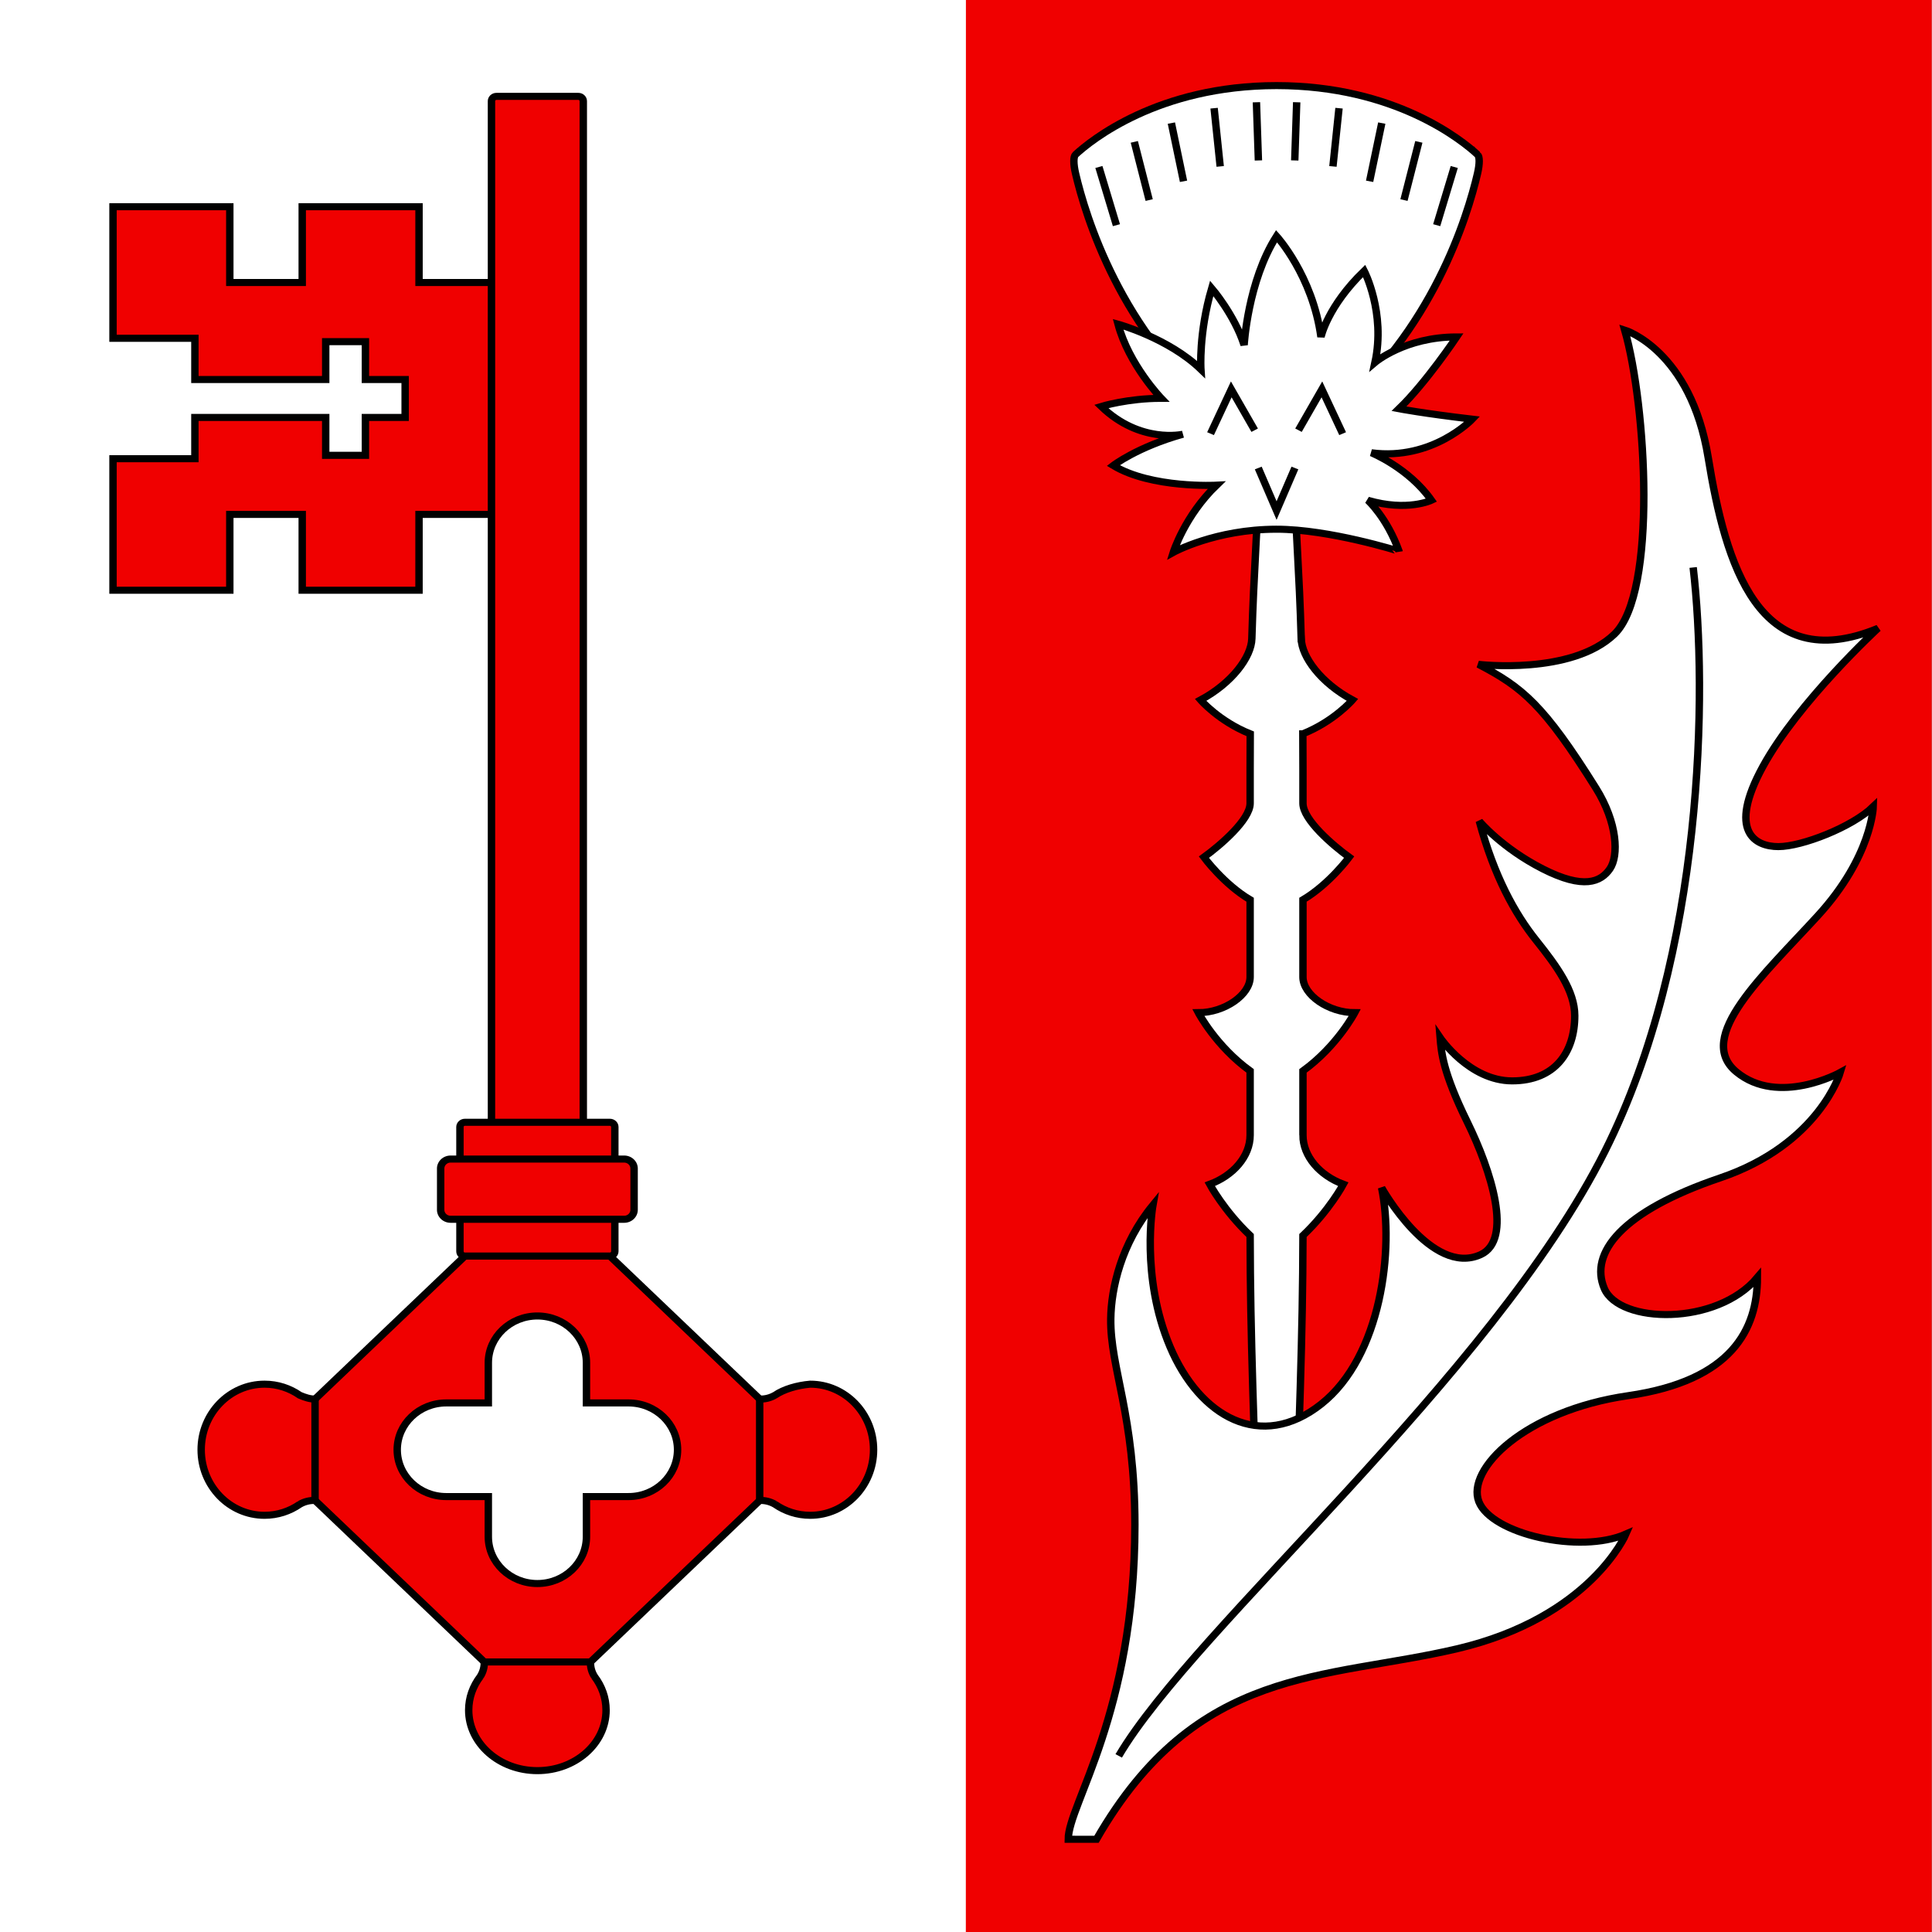
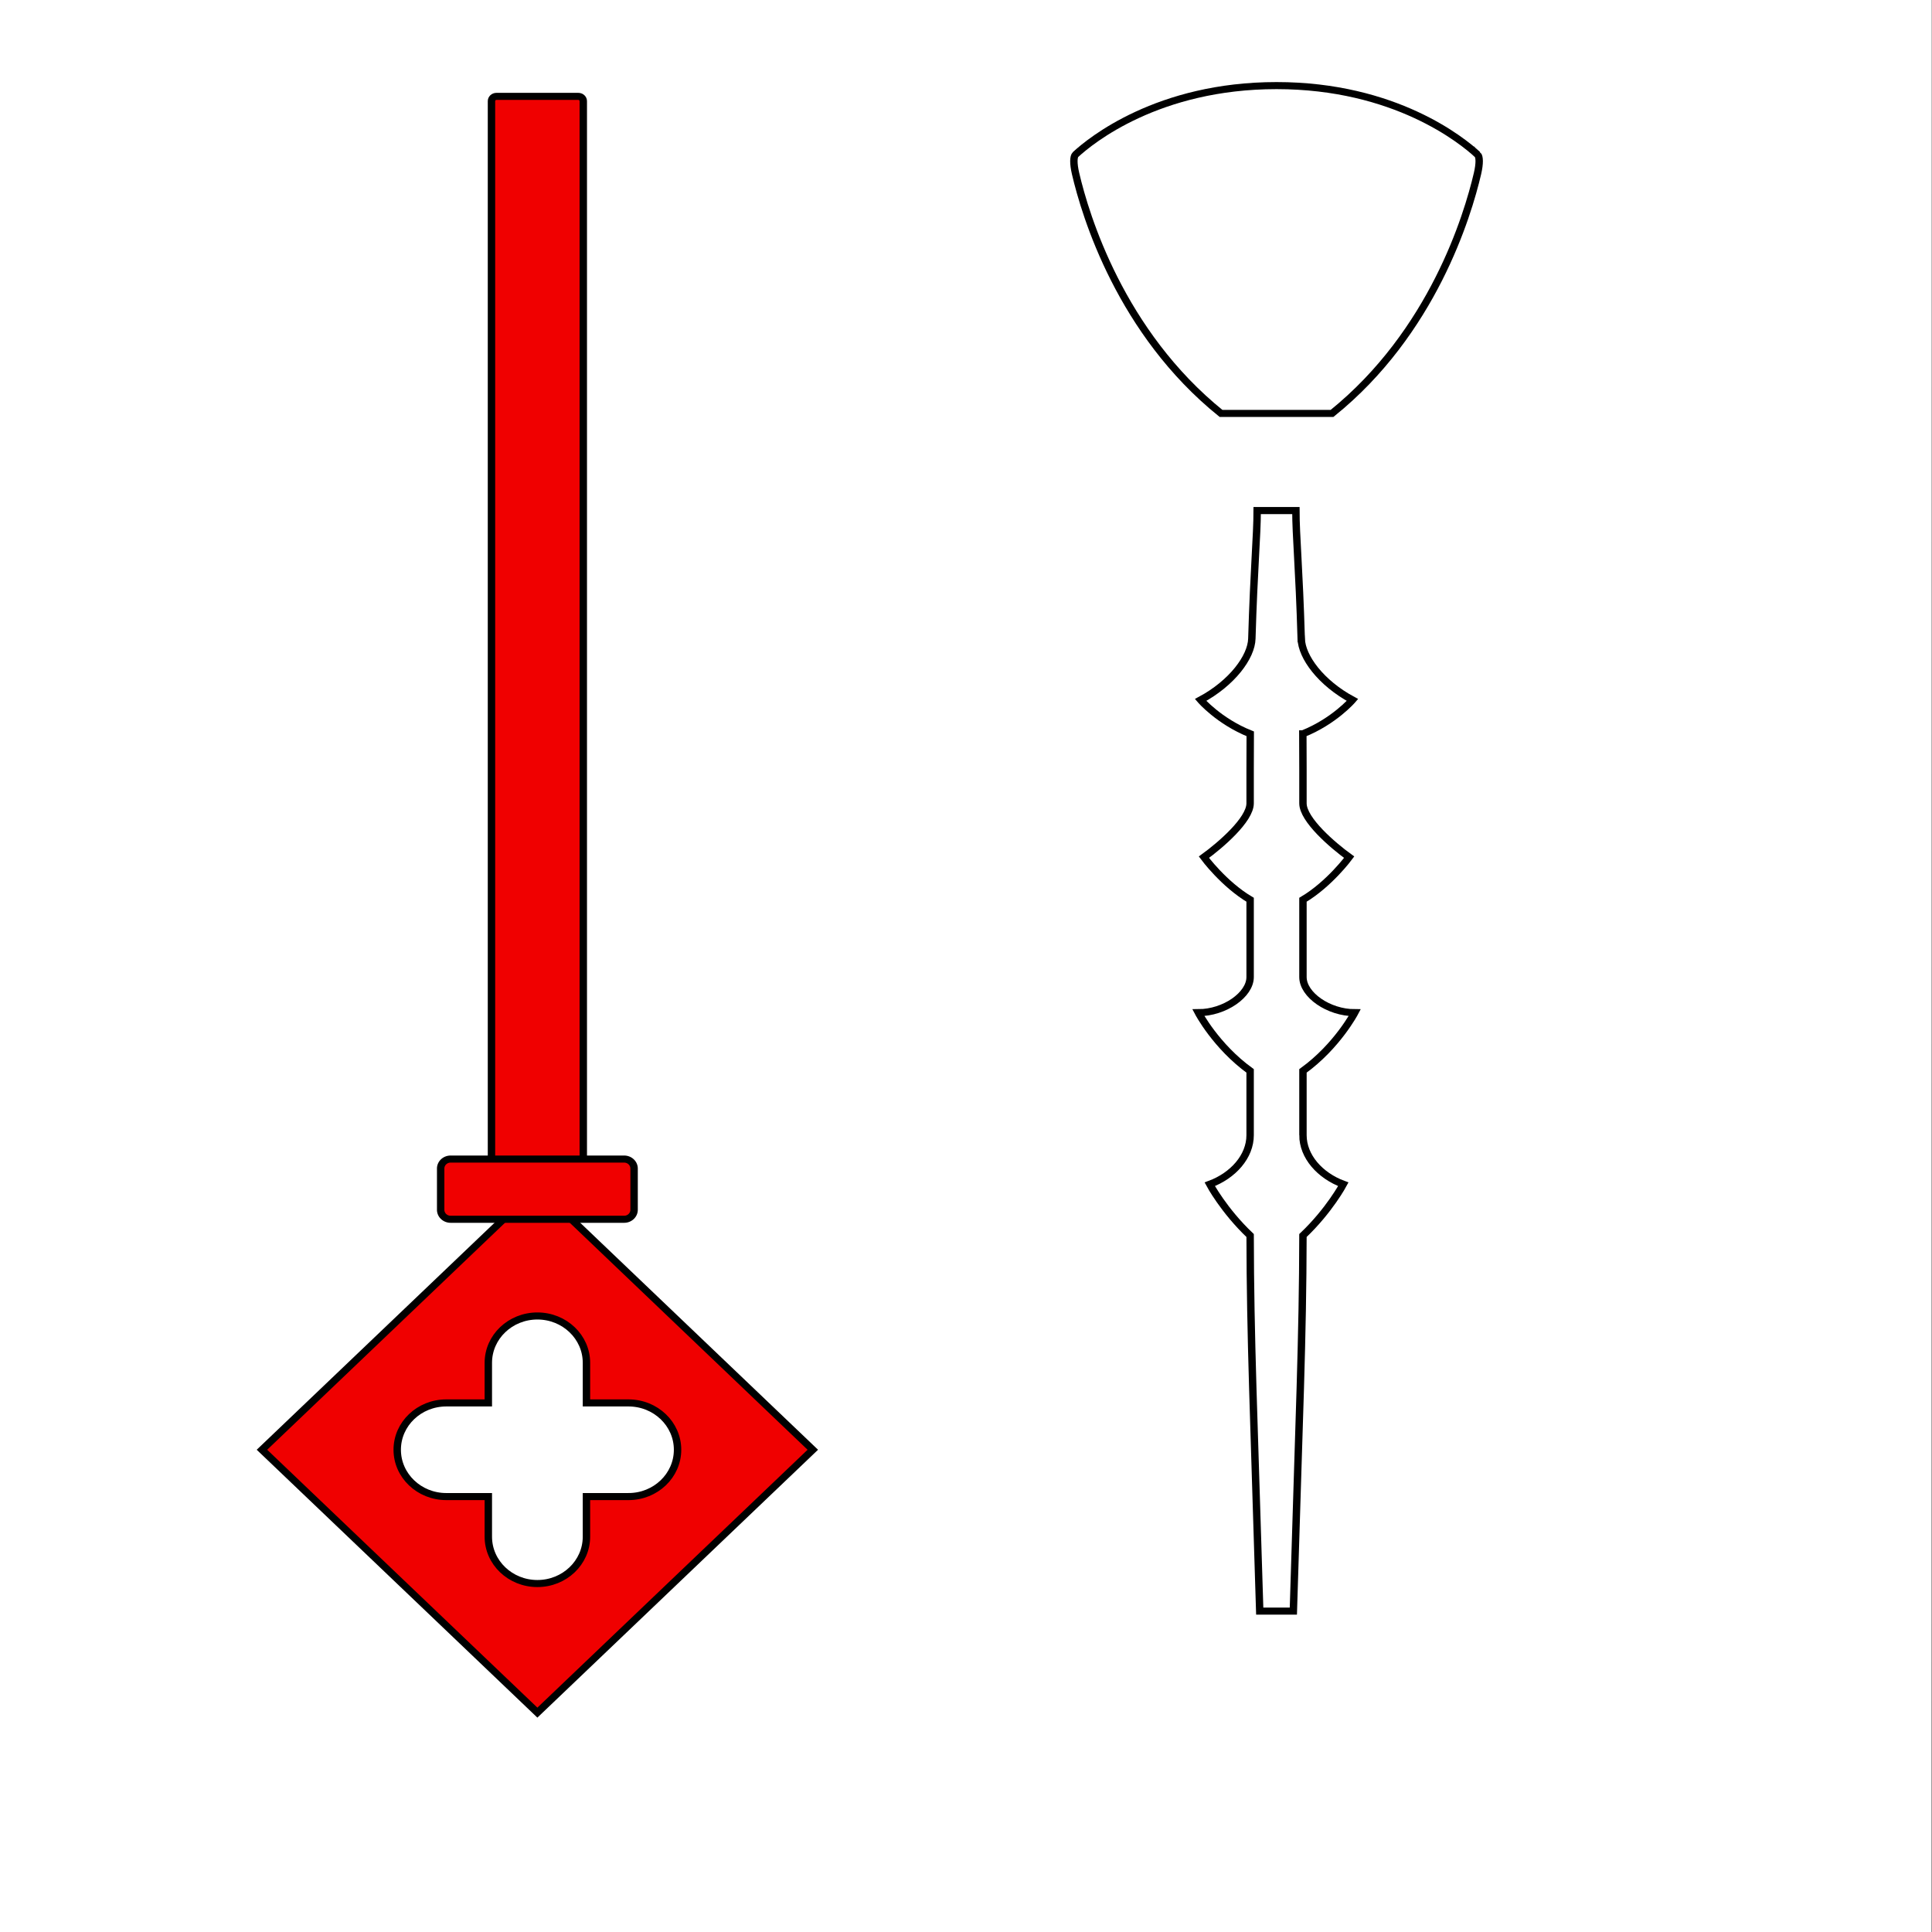
<svg xmlns="http://www.w3.org/2000/svg" xmlns:ns1="http://sodipodi.sourceforge.net/DTD/sodipodi-0.dtd" xmlns:ns2="http://www.inkscape.org/namespaces/inkscape" version="1.0" width="750" height="750.001" id="svg7180" ns1:docname="CHE Bussy-Chardonney Flag.svg" ns2:version="0.92.3 (2405546, 2018-03-11)">
  <rect width="100%" height="100%" fill="#333333" stroke="none" />
  <ns1:namedview pagecolor="#ffffff" bordercolor="#666666" borderopacity="1" objecttolerance="10" gridtolerance="10" guidetolerance="10" ns2:pageopacity="0" ns2:pageshadow="2" ns2:window-width="1920" ns2:window-height="1017" id="namedview8" showgrid="false" ns2:zoom="0.90437792" ns2:cx="315.93801" ns2:cy="274.09656" ns2:window-x="-8" ns2:window-y="-8" ns2:window-maximized="1" ns2:current-layer="g874" />
  <defs id="defs7183" />
  <g style="stroke-width:0.563" id="g874" transform="matrix(1.47,0,0,1.403,-7.233,-6.901)">
    <path id="path815" d="M 515.06,4.92 H 4.92 l 1.37e-5,534.677 H 515.02 Z" ns2:connector-curvature="0" style="fill:#ffffff;stroke-width:0.563" ns1:nodetypes="ccccc" />
-     <path id="path817" d="m 260,4.92 -0.02,534.677 H 515.06 L 515.06,4.92 Z" ns2:connector-curvature="0" style="fill:#f00000;stroke-width:0.563" ns1:nodetypes="ccccc" />
    <g id="g845" style="stroke:#000000;stroke-width:1.259;stroke-miterlimit:4;stroke-dasharray:none">
      <g id="g831" style="fill:#f00000;stroke-width:1.259;stroke-miterlimit:4;stroke-dasharray:none" transform="translate(-10.636,-18.952)">
        <path id="path821" d="m 157.47,352.27 -72.735,72.736 72.735,72.737 72.737,-72.737 z m 24.06,85.691 h -11.103 v 11.106 c 0,7.155 -5.8,12.955 -12.957,12.955 -7.154,0 -12.956,-5.8 -12.956,-12.955 V 437.96 H 133.41 c -7.155,0 -12.955,-5.799 -12.955,-12.955 0,-7.153 5.8,-12.956 12.955,-12.956 h 11.104 v -11.103 c 0,-7.155 5.801,-12.955 12.956,-12.955 7.155,0 12.957,5.8 12.957,12.955 v 11.103 h 11.104 c 7.156,0 12.955,5.803 12.955,12.956 0,7.156 -5.798,12.955 -12.955,12.955 z" ns2:connector-curvature="0" style="stroke-width:1.955;stroke-miterlimit:4;stroke-dasharray:none" />
-         <path id="path823" d="m 172.55,487.75 c -0.74,-1.212 -1.106,-2.614 -1.053,-4.033 h -28.06 c 0.054,1.419 -0.312,2.821 -1.052,4.033 l 0.004,-0.003 c -1.932,2.66 -3.06,5.86 -3.06,9.304 0,9.247 8.12,16.741 18.138,16.741 10.018,0 18.14,-7.495 18.14,-16.74 0,-3.445 -1.13,-6.643 -3.061,-9.305 z m 47.656,-77.83 c -1.041,0.645 -2.5,1.124 -4.032,1.054 v 28.06 c 1.418,-0.054 2.821,0.312 4.033,1.051 l -0.003,-0.003 c 2.66,1.93 5.86,3.06 9.304,3.06 9.246,0 16.741,-8.122 16.741,-18.14 0,-10.018 -7.495,-18.14 -16.741,-18.14 -3.463,0.316 -6.925,1.379 -9.302,3.058 z m -121.45,1.054 v 28.06 c -1.419,-0.054 -2.822,0.311 -4.034,1.051 l 0.003,-0.003 c -2.66,1.93 -5.86,3.06 -9.302,3.06 -9.247,0 -16.742,-8.122 -16.742,-18.14 0,-10.018 7.495,-18.14 16.742,-18.14 3.443,0 6.642,1.133 9.302,3.063 1.371,0.618 2.779,1.089 4.031,1.049 z m 27.457,-244.77 h 25.942 V 102.045 H 126.213 V 81.07 H 95.369 v 20.975 H 76.244 V 81.07 H 45.399 v 36.4 h 21.624 v 11.413 h 34.548 V 118.4 h 10.483 v 10.483 h 10.492 v 10.492 h -10.492 v 10.483 H 101.571 V 139.375 H 67.023 v 11.413 H 45.399 v 36.392 h 30.844 v -20.976 h 19.125 v 20.976 h 30.843 z" ns2:connector-curvature="0" style="stroke-width:1.955;stroke-miterlimit:4;stroke-dasharray:none" />
        <path id="path825" d="m 169.592,51.851 c 0,-0.724 -0.588,-1.311 -1.311,-1.311 h -21.622 c -0.726,0 -1.312,0.588 -1.312,1.311 v 296.893 c 0,0.724 0.588,1.31 1.312,1.31 h 21.622 c 0.723,0 1.311,-0.586 1.311,-1.31 z" ns2:connector-curvature="0" style="stroke-width:1.955;stroke-miterlimit:4;stroke-dasharray:none" />
-         <path id="path827" d="m 177.922,335.707 c 0,-0.721 -0.588,-1.31 -1.312,-1.31 h -38.28 c -0.724,0 -1.311,0.589 -1.311,1.31 v 34.394 c 0,0.723 0.587,1.312 1.311,1.312 h 38.28 c 0.724,0 1.312,-0.589 1.312,-1.312 z" ns2:connector-curvature="0" style="stroke-width:1.955;stroke-miterlimit:4;stroke-dasharray:none" />
        <path id="path829" d="m 183.01,347.2 a 2.624,2.624 0 0 0 -2.623,-2.623 h -45.836 a 2.623,2.623 0 0 0 -2.623,2.623 v 11.41 a 2.624,2.624 0 0 0 2.623,2.624 h 45.836 a 2.625,2.625 0 0 0 2.623,-2.624 z" ns2:connector-curvature="0" style="stroke-width:1.955;stroke-miterlimit:4;stroke-dasharray:none" />
      </g>
      <g id="g843" style="stroke-width:1.259;stroke-miterlimit:4;stroke-dasharray:none" transform="translate(0,-18.952)">
        <g id="g837" style="fill:#ffffff;stroke-width:1.259;stroke-miterlimit:4;stroke-dasharray:none">
          <path id="path833" d="m 349.005,337.966 v -17.787 c 9.035,-6.851 13.672,-16.106 13.672,-16.106 -6.895,0 -13.672,-4.927 -13.672,-9.855 v -21.392 c 6.975,-4.326 12.206,-11.778 12.206,-11.778 -4.28,-3.245 -12.206,-10.336 -12.206,-14.904 v -9.495 c 0,-3.422 -0.011,-6.65 -0.03,-9.735 h 10e-4 c 8.294,-3.485 13.107,-9.373 13.107,-9.373 -8.322,-4.687 -13.404,-11.893 -13.532,-16.95 h -0.002 c -0.55,-19.563 -1.407,-28.445 -1.407,-35.45 h -10.225 c 0,7.005 -0.855,15.887 -1.407,35.45 v 0 c -0.129,5.057 -5.21,12.263 -13.534,16.95 0,0 4.813,5.888 13.108,9.373 v 0 c -0.017,3.086 -0.029,6.314 -0.029,9.735 v 9.494 c 0,4.567 -7.925,11.658 -12.205,14.904 0,0 5.23,7.452 12.205,11.778 v 21.392 c 0,4.927 -6.777,9.855 -13.672,9.855 0,0 4.636,9.255 13.672,16.106 v 17.787 c 0,5.888 -4.477,11.177 -10.66,13.581 0,0 3.689,7.254 10.662,14.182 0.045,28.383 0.988,49.84 2.534,103.921 h 8.879 c 1.547,-54.078 2.489,-75.536 2.535,-103.92 6.973,-6.93 10.661,-14.183 10.661,-14.183 -6.183,-2.403 -10.661,-7.692 -10.661,-13.58 z M 395.098,66.625 c -3.975,-3.837 -21.731,-19.069 -53.07,-19.069 -31.327,0 -49.083,15.222 -53.065,19.065 -0.576,0.555 -0.626,2.485 0,5.289 2.6,11.665 11.88,43.945 38.398,66.345 h 29.335 c 26.52,-22.401 35.8,-54.683 38.4,-66.348 0.624,-2.802 0.576,-4.73 0.002,-5.282 z" ns2:connector-curvature="0" style="stroke-width:1.955;stroke-miterlimit:4;stroke-dasharray:none" />
-           <path id="path835" d="m 342.03,170.3 c -16.17,0 -27.266,6.41 -27.266,6.41 0,0 3.012,-10.096 11.414,-18.588 0,0 -17.122,0.96 -27.267,-5.449 0,0 6.342,-5.127 18.39,-8.653 0,0 -11.257,2.724 -21.56,-7.692 0,0 6.975,-2.243 15.852,-2.243 0,0 -8.559,-9.294 -11.413,-20.512 0,0 13.316,3.846 21.877,12.5 0,0 -0.633,-9.936 2.853,-22.435 0,0 6.025,7.372 8.56,15.704 0,0 0.951,-17.627 8.56,-30.126 0,0 9.511,10.896 11.73,27.883 0,0 1.744,-8.494 11.415,-18.268 0,0 5.706,11.538 2.853,25.319 0,0 7.927,-7.051 21.56,-7.051 0,0 -8.086,12.659 -15.22,19.87 0,0 6.342,1.282 19.342,2.885 0,0 -10.464,11.537 -26.632,9.294 0,0 9.828,4.166 15.852,13.14 0,0 -6.341,3.204 -16.804,0 0,0 5.074,4.808 8.243,14.102 0,-10e-4 -18.389,-6.09 -32.338,-6.09 z m -55.004,362.48 c 0,-9.615 17.597,-34.613 17.597,-87.01 0,-30.527 -6.532,-43.284 -6.371,-56.968 0.098,-8.472 2.76,-20.825 11.127,-31.488 0,0 -3.33,19.71 4.518,39.18 7.846,19.47 24.016,29.084 39.947,15.864 15.933,-13.22 19.261,-43.025 15.933,-59.851 0,0 13.168,24.708 26.156,18.508 8.56,-4.086 2.853,-23.074 -3.566,-36.776 -6.421,-13.701 -6.816,-19.149 -7.134,-23.235 0,0 7.728,11.938 19.022,11.938 11.296,0 16.526,-7.933 16.526,-18.029 0,-6.85 -4.636,-13.581 -10.224,-20.911 -5.589,-7.332 -11.057,-17.667 -14.981,-32.931 0,0 5.945,7.452 16.765,13.22 10.82,5.768 15.336,3.606 17.714,0 2.378,-3.605 2.05,-12.756 -3.685,-22.354 -13.792,-23.075 -19.38,-27.882 -31.032,-34.252 0,0 24.611,3.086 35.946,-8.373 11.335,-11.458 8.403,-63.296 2.696,-84.129 0,0 17.436,5.609 22.034,35.254 4.598,29.645 13.317,60.893 44.863,47.272 0,0 -21.084,20.352 -30.437,38.3 -9.353,17.947 -2.061,22.113 4.121,22.113 6.182,0 19.42,-5.369 25.048,-11.057 0,0 -0.317,13.781 -14.585,30.126 -14.268,16.345 -32.656,33.652 -21.559,43.267 11.097,9.615 27.425,0.16 27.425,0.16 0,0 -5.549,19.872 -31.705,29.166 -26.157,9.293 -34.559,20.832 -30.596,30.607 3.963,9.775 29.644,10.416 40.424,-3.045 0,14.262 -6.658,28.524 -34.083,32.69 -27.425,4.166 -42.801,20.351 -39.472,29.325 3.329,8.975 26.631,14.584 38.838,8.975 0,0 -9.352,23.074 -44.544,31.728 -35.194,8.652 -68.8,4.485 -95.27,52.72 z" ns2:connector-curvature="0" style="stroke-width:1.955;stroke-miterlimit:4;stroke-dasharray:none" />
        </g>
        <g id="g841" style="fill:none;stroke-width:1.259;stroke-miterlimit:4;stroke-dasharray:none">
-           <path id="path839" d="m 336.72,52.164 0.521,16.102 m 10.11,-16.102 -0.512,16.102 m -21.297,-14.461 1.607,16.112 M 314.26,57.93 l 3.205,16.104 m -12.994,-10.909 3.926,16.102 m -13.28,-9.154 4.63,16.103 m 58.782,-32.371 -1.607,16.112 M 369.82,57.93 366.607,74.034 m 13.002,-10.909 -3.926,16.102 m 13.28,-9.154 -4.638,16.103 m 67.729,94.705 c 3.805,34.132 2.946,106.78 -23.303,161.53 -29.962,62.495 -108.43,131.72 -128.4,167.3 m 24.251,-365.85 5.472,-12.255 6.184,11.3 m 23.225,0.955 -5.473,-12.255 -6.184,11.3 m -0.946,10.457 -4.838,11.777 -4.837,-11.777" ns2:connector-curvature="0" style="stroke-width:1.955;stroke-miterlimit:4;stroke-dasharray:none" />
-         </g>
+           </g>
      </g>
    </g>
  </g>
</svg>